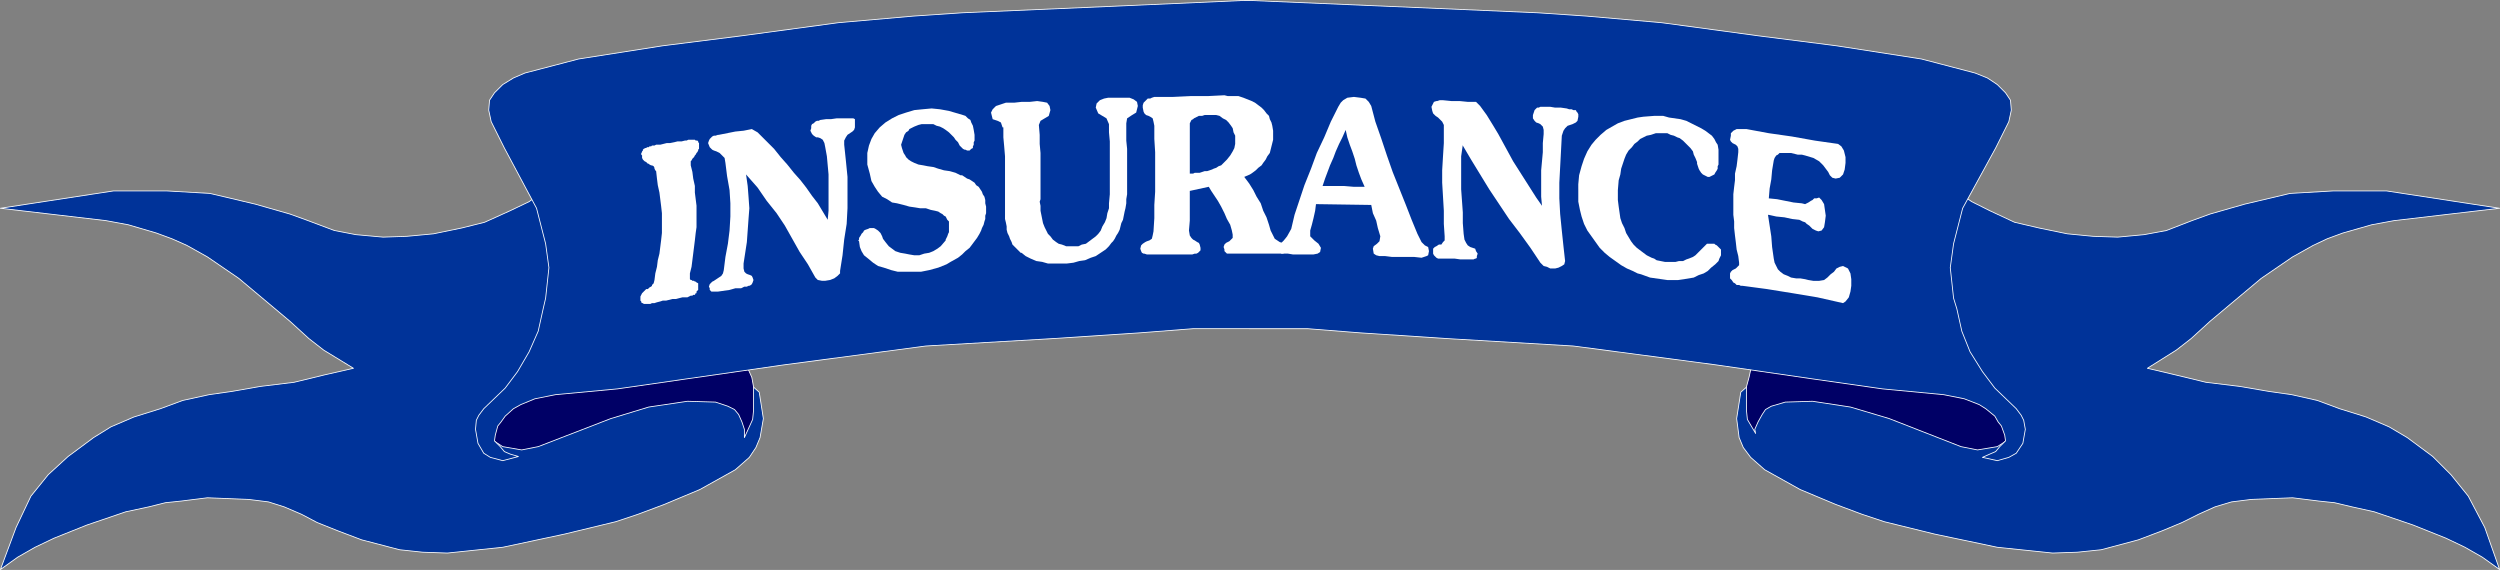
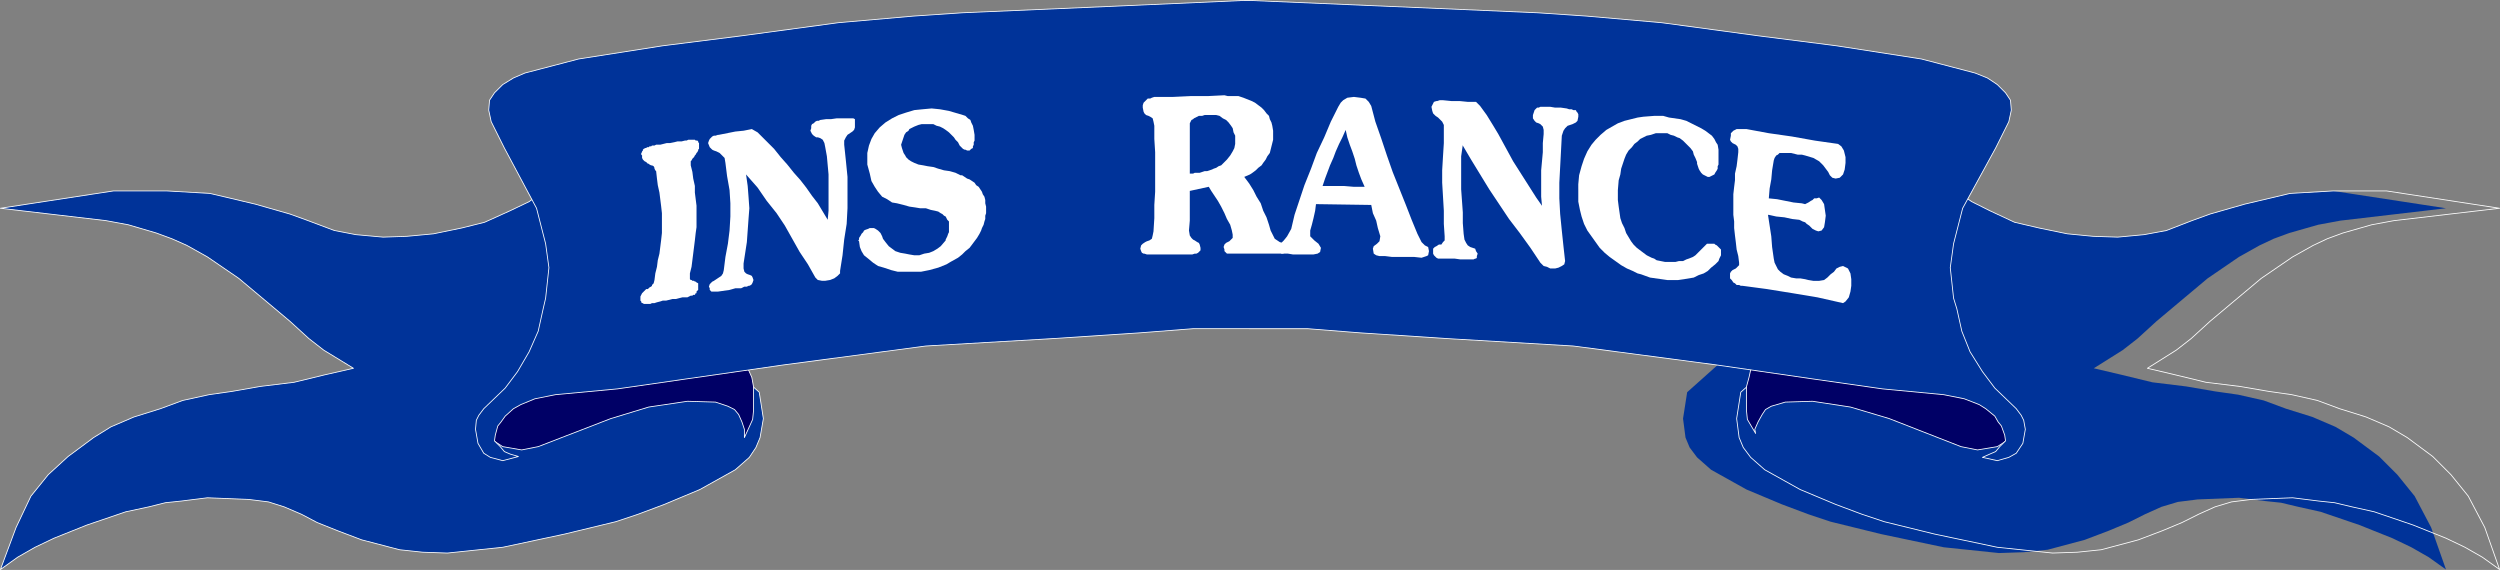
<svg xmlns="http://www.w3.org/2000/svg" xmlns:ns1="http://sodipodi.sourceforge.net/DTD/sodipodi-0.dtd" xmlns:ns2="http://www.inkscape.org/namespaces/inkscape" version="1.0" width="129.595mm" height="29.544mm" id="svg21" ns1:docname="Insurance.wmf">
  <rect width="100%" height="100%" fill="#808080" stroke="none" />
  <ns1:namedview id="namedview21" pagecolor="#ffffff" bordercolor="#000000" borderopacity="0.25" ns2:showpageshadow="2" ns2:pageopacity="0.0" ns2:pagecheckerboard="0" ns2:deskcolor="#d1d1d1" ns2:document-units="mm" />
  <defs id="defs1">
    <pattern id="WMFhbasepattern" patternUnits="userSpaceOnUse" width="6" height="6" x="0" y="0" />
  </defs>
-   <path style="fill:#003399;fill-opacity:1;fill-rule:evenodd;stroke:none" d="m 384.204,38.056 2.101,1.454 3.555,1.778 4.848,2.262 4.848,1.131 5.494,1.131 5.01,0.485 4.848,0.162 5.171,-0.485 4.363,-0.808 5.01,-1.939 3.555,-1.293 6.787,-1.939 8.888,-2.101 8.403,-0.485 h 10.504 l 22.139,3.394 -20.685,2.424 -4.363,0.808 -5.656,1.616 -3.07,1.131 -2.747,1.293 -4.04,2.262 -6.141,4.202 -5.979,5.01 -4.04,3.394 -3.717,3.394 -2.909,2.262 -5.656,3.555 5.494,1.293 5.979,1.454 6.626,0.808 5.656,0.97 4.525,0.646 5.01,1.131 4.363,1.616 5.171,1.616 4.525,1.939 3.555,2.101 5.01,3.717 3.555,3.555 3.394,4.202 3.232,6.141 2.909,8.241 -3.394,-2.424 -3.394,-1.939 -3.717,-1.778 -6.464,-2.586 -7.595,-2.586 -4.363,-0.97 -3.394,-0.808 -3.07,-0.323 -5.171,-0.646 -8.08,0.323 -3.878,0.485 -3.232,0.97 -3.232,1.454 -3.232,1.616 -3.878,1.616 -4.686,1.778 -7.272,1.939 -4.686,0.485 -4.848,0.162 -10.827,-1.131 -12.282,-2.586 -9.858,-2.424 -4.363,-1.454 -5.171,-1.939 -6.949,-2.909 -6.949,-3.878 -2.747,-2.424 -1.454,-1.939 -0.808,-1.939 -0.485,-3.717 0.808,-5.171 9.05,-8.08 32.643,-31.35 z" id="path1" />
+   <path style="fill:#003399;fill-opacity:1;fill-rule:evenodd;stroke:none" d="m 384.204,38.056 2.101,1.454 3.555,1.778 4.848,2.262 4.848,1.131 5.494,1.131 5.01,0.485 4.848,0.162 5.171,-0.485 4.363,-0.808 5.01,-1.939 3.555,-1.293 6.787,-1.939 8.888,-2.101 8.403,-0.485 l 22.139,3.394 -20.685,2.424 -4.363,0.808 -5.656,1.616 -3.07,1.131 -2.747,1.293 -4.04,2.262 -6.141,4.202 -5.979,5.01 -4.04,3.394 -3.717,3.394 -2.909,2.262 -5.656,3.555 5.494,1.293 5.979,1.454 6.626,0.808 5.656,0.97 4.525,0.646 5.01,1.131 4.363,1.616 5.171,1.616 4.525,1.939 3.555,2.101 5.01,3.717 3.555,3.555 3.394,4.202 3.232,6.141 2.909,8.241 -3.394,-2.424 -3.394,-1.939 -3.717,-1.778 -6.464,-2.586 -7.595,-2.586 -4.363,-0.97 -3.394,-0.808 -3.07,-0.323 -5.171,-0.646 -8.08,0.323 -3.878,0.485 -3.232,0.97 -3.232,1.454 -3.232,1.616 -3.878,1.616 -4.686,1.778 -7.272,1.939 -4.686,0.485 -4.848,0.162 -10.827,-1.131 -12.282,-2.586 -9.858,-2.424 -4.363,-1.454 -5.171,-1.939 -6.949,-2.909 -6.949,-3.878 -2.747,-2.424 -1.454,-1.939 -0.808,-1.939 -0.485,-3.717 0.808,-5.171 9.05,-8.08 32.643,-31.35 z" id="path1" />
  <path style="fill:none;stroke:#ffffff;stroke-width:0.162px;stroke-linecap:round;stroke-linejoin:round;stroke-miterlimit:4;stroke-dasharray:none;stroke-opacity:1" d="m 384.204,38.056 2.101,1.454 3.555,1.778 4.848,2.262 4.848,1.131 5.494,1.131 5.01,0.485 4.848,0.162 5.171,-0.485 4.363,-0.808 5.01,-1.939 3.555,-1.293 6.787,-1.939 8.888,-2.101 8.403,-0.485 h 10.504 l 22.139,3.394 -20.685,2.424 -4.363,0.808 -5.656,1.616 -3.07,1.131 -2.747,1.293 -4.04,2.262 -6.141,4.202 -5.979,5.01 -4.04,3.394 -3.717,3.394 -2.909,2.262 -5.656,3.555 5.494,1.293 5.979,1.454 6.626,0.808 5.656,0.97 4.525,0.646 5.01,1.131 4.363,1.616 5.171,1.616 4.525,1.939 3.555,2.101 5.01,3.717 3.555,3.555 3.394,4.202 3.232,6.141 2.909,8.241 -3.394,-2.424 -3.394,-1.939 -3.717,-1.778 -6.464,-2.586 -7.595,-2.586 -4.363,-0.97 -3.394,-0.808 -3.07,-0.323 -5.171,-0.646 -8.08,0.323 -3.878,0.485 -3.232,0.97 -3.232,1.454 -3.232,1.616 -3.878,1.616 -4.686,1.778 -7.272,1.939 -4.686,0.485 -4.848,0.162 -10.827,-1.131 -12.282,-2.586 -9.858,-2.424 -4.363,-1.454 -5.171,-1.939 -6.949,-2.909 -6.949,-3.878 -2.747,-2.424 -1.454,-1.939 -0.808,-1.939 -0.485,-3.717 0.808,-5.171 9.05,-8.08 32.643,-31.35 1.454,0.646 v 0" id="path2" />
  <path style="fill:#003399;fill-opacity:1;fill-rule:evenodd;stroke:none" d="m 105.605,38.056 -1.939,1.454 -3.717,1.778 -5.01,2.262 -4.525,1.131 -5.494,1.131 -5.171,0.485 -4.686,0.162 -5.333,-0.485 -4.202,-0.808 -5.171,-1.939 -3.555,-1.293 -6.787,-1.939 -8.888,-2.101 -8.403,-0.485 H 22.22 l -22.139,3.394 20.685,2.424 4.363,0.808 5.494,1.616 3.07,1.131 2.909,1.293 4.04,2.262 6.141,4.202 5.979,5.01 4.04,3.394 3.717,3.394 2.909,2.262 5.818,3.555 -5.656,1.293 -5.979,1.454 -6.626,0.808 -5.494,0.97 -4.525,0.646 -5.171,1.131 -4.363,1.616 -5.171,1.616 -4.525,1.939 -3.394,2.101 -5.01,3.717 -3.878,3.555 -3.394,4.202 -2.909,6.141 -3.07,8.241 3.394,-2.424 3.394,-1.939 3.717,-1.778 6.464,-2.586 7.595,-2.586 4.525,-0.97 3.232,-0.808 3.07,-0.323 5.171,-0.646 8.08,0.323 3.878,0.485 3.07,0.97 3.394,1.454 3.07,1.616 4.04,1.616 4.686,1.778 7.434,1.939 4.525,0.485 4.848,0.162 10.827,-1.131 12.12,-2.586 10.019,-2.424 4.363,-1.454 5.171,-1.939 6.949,-2.909 6.949,-3.878 2.747,-2.424 1.293,-1.939 0.808,-1.939 0.646,-3.717 -0.808,-5.171 -9.05,-8.08 -32.482,-31.35 z" id="path3" />
  <path style="fill:none;stroke:#ffffff;stroke-width:0.162px;stroke-linecap:round;stroke-linejoin:round;stroke-miterlimit:4;stroke-dasharray:none;stroke-opacity:1" d="m 105.605,38.056 -1.939,1.454 -3.717,1.778 -5.01,2.262 -4.525,1.131 -5.494,1.131 -5.171,0.485 -4.686,0.162 -5.333,-0.485 -4.202,-0.808 -5.171,-1.939 -3.555,-1.293 -6.787,-1.939 -8.888,-2.101 -8.403,-0.485 H 22.22 l -22.139,3.394 20.685,2.424 4.363,0.808 5.494,1.616 3.07,1.131 2.909,1.293 4.04,2.262 6.141,4.202 5.979,5.01 4.04,3.394 3.717,3.394 2.909,2.262 5.818,3.555 -5.656,1.293 -5.979,1.454 -6.626,0.808 -5.494,0.97 -4.525,0.646 -5.171,1.131 -4.363,1.616 -5.171,1.616 -4.525,1.939 -3.394,2.101 -5.01,3.717 -3.878,3.555 -3.394,4.202 -2.909,6.141 -3.07,8.241 3.394,-2.424 3.394,-1.939 3.717,-1.778 6.464,-2.586 7.595,-2.586 4.525,-0.97 3.232,-0.808 3.07,-0.323 5.171,-0.646 8.08,0.323 3.878,0.485 3.07,0.97 3.394,1.454 3.07,1.616 4.04,1.616 4.686,1.778 7.434,1.939 4.525,0.485 4.848,0.162 10.827,-1.131 12.12,-2.586 10.019,-2.424 4.363,-1.454 5.171,-1.939 6.949,-2.909 6.949,-3.878 2.747,-2.424 1.293,-1.939 0.808,-1.939 0.646,-3.717 -0.808,-5.171 -9.05,-8.08 -32.482,-31.35 -1.616,0.646 v 0" id="path4" />
  <path style="fill:#000066;fill-opacity:1;fill-rule:evenodd;stroke:none" d="m 387.436,88.152 -3.232,-0.646 -14.059,-5.494 -7.595,-2.262 -7.434,-1.131 -5.333,0.162 -2.747,0.808 -1.131,0.646 -0.646,0.97 -0.808,1.454 -0.646,1.454 0.162,0.808 -1.616,-2.747 -0.162,-1.616 V 76.355 75.709 l 0.485,-1.778 0.323,-1.454 1.293,-1.616 32.966,-26.502 8.08,24.401 8.565,13.251 0.162,3.717 -2.747,1.778 -3.878,0.646 z" id="path5" />
  <path style="fill:none;stroke:#ffffff;stroke-width:0.162px;stroke-linecap:round;stroke-linejoin:round;stroke-miterlimit:4;stroke-dasharray:none;stroke-opacity:1" d="m 387.436,88.152 -3.232,-0.646 -14.059,-5.494 -7.595,-2.262 -7.434,-1.131 -5.333,0.162 -2.747,0.808 -1.131,0.646 -0.646,0.97 -0.808,1.454 -0.646,1.454 0.162,0.808 -1.616,-2.747 -0.162,-1.616 V 76.355 75.709 l 0.485,-1.778 0.323,-1.454 1.293,-1.616 32.966,-26.502 8.08,24.401 8.565,13.251 0.162,3.717 -2.747,1.778 -3.878,0.646 v 0" id="path6" />
  <path style="fill:#000066;fill-opacity:1;fill-rule:evenodd;stroke:none" d="m 102.212,88.152 3.232,-0.646 14.221,-5.494 7.434,-2.262 7.595,-1.131 5.494,0.162 2.424,0.808 1.293,0.646 0.808,0.97 0.646,1.454 0.485,1.454 v 1.616 l 1.616,-3.555 0.162,-1.616 V 76.355 75.709 l -0.323,-1.778 -0.646,-1.454 -0.97,-1.616 -33.29,-26.502 -8.08,24.401 -8.403,13.251 -0.162,3.717 2.747,1.778 3.717,0.646 z" id="path7" />
  <path style="fill:none;stroke:#ffffff;stroke-width:0.162px;stroke-linecap:round;stroke-linejoin:round;stroke-miterlimit:4;stroke-dasharray:none;stroke-opacity:1" d="m 102.212,88.152 3.232,-0.646 14.221,-5.494 7.434,-2.262 7.595,-1.131 5.494,0.162 2.424,0.808 1.293,0.646 0.808,0.97 0.646,1.454 0.485,1.454 v 1.616 l 1.616,-3.555 0.162,-1.616 V 76.355 75.709 l -0.323,-1.778 -0.646,-1.454 -0.97,-1.616 -33.29,-26.502 -8.08,24.401 -8.403,13.251 -0.162,3.717 2.747,1.778 3.717,0.646 v 0" id="path8" />
  <path style="fill:#003399;fill-opacity:1;fill-rule:evenodd;stroke:none" d="m 244.905,64.397 h -1.131 -10.019 l -10.342,0.808 -17.13,1.131 -24.886,1.454 -27.957,3.717 -19.069,2.747 -13.413,1.939 -12.12,1.131 -4.04,0.808 -2.747,1.131 -1.454,0.808 -1.616,1.454 -0.808,1.131 -0.646,0.808 -0.485,1.778 -0.162,1.131 1.131,1.131 0.808,0.97 1.131,0.485 1.616,0.485 -3.07,0.808 -2.424,-0.646 -1.293,-0.808 -1.131,-1.939 -0.485,-2.747 0.162,-1.778 0.485,-0.97 0.97,-1.293 4.202,-4.04 2.424,-3.232 2.262,-3.878 1.778,-4.04 0.97,-4.363 0.485,-2.101 0.646,-5.979 -0.646,-4.686 -1.778,-6.949 -6.302,-11.797 -2.586,-5.171 -0.485,-2.262 0.162,-1.939 0.97,-1.454 1.616,-1.616 2.101,-1.293 2.262,-0.97 10.504,-2.747 16.483,-2.586 15.352,-1.939 19.069,-2.586 14.706,-1.293 9.534,-0.646 29.896,-1.293 25.371,-1.131 h 1.131 -0.162 l 26.664,1.131 29.896,1.293 9.534,0.646 14.706,1.293 19.069,2.586 15.19,1.939 16.645,2.586 10.504,2.747 2.424,0.97 1.939,1.293 1.616,1.616 0.97,1.454 0.162,1.939 -0.485,2.262 -2.586,5.171 -6.464,11.797 -1.778,6.949 -0.646,4.686 0.646,5.979 0.646,2.101 0.97,4.363 1.616,4.04 2.424,3.878 2.424,3.232 4.202,4.04 0.97,1.293 0.485,0.97 0.323,1.778 -0.485,2.747 -1.293,1.939 -1.454,0.808 -2.262,0.646 -2.909,-0.646 1.454,-0.646 1.131,-0.485 0.808,-0.97 1.131,-1.131 -0.162,-1.131 -0.646,-1.778 -0.646,-0.808 -0.646,-1.131 -1.778,-1.454 -1.293,-0.808 -2.909,-1.131 -4.04,-0.808 -11.958,-1.131 -13.574,-1.939 -18.907,-2.747 -28.118,-3.717 -24.725,-1.454 -17.13,-1.131 -10.181,-0.808 h -11.474 z" id="path9" />
  <path style="fill:none;stroke:#ffffff;stroke-width:0.162px;stroke-linecap:round;stroke-linejoin:round;stroke-miterlimit:4;stroke-dasharray:none;stroke-opacity:1" d="m 244.905,64.397 h -1.131 -10.019 l -10.342,0.808 -17.13,1.131 -24.886,1.454 -27.957,3.717 -19.069,2.747 -13.413,1.939 -12.12,1.131 -4.04,0.808 -2.747,1.131 -1.454,0.808 -1.616,1.454 -0.808,1.131 -0.646,0.808 -0.485,1.778 -0.162,1.131 1.131,1.131 0.808,0.97 1.131,0.485 1.616,0.485 -3.07,0.808 -2.424,-0.646 -1.293,-0.808 -1.131,-1.939 -0.485,-2.747 0.162,-1.778 0.485,-0.97 0.97,-1.293 4.202,-4.04 2.424,-3.232 2.262,-3.878 1.778,-4.04 0.97,-4.363 0.485,-2.101 0.646,-5.979 -0.646,-4.686 -1.778,-6.949 -6.302,-11.797 -2.586,-5.171 -0.485,-2.262 0.162,-1.939 0.97,-1.454 1.616,-1.616 2.101,-1.293 2.262,-0.97 10.504,-2.747 16.483,-2.586 15.352,-1.939 19.069,-2.586 14.706,-1.293 9.534,-0.646 29.896,-1.293 25.371,-1.131 h 1.131 -0.162 l 26.664,1.131 29.896,1.293 9.534,0.646 14.706,1.293 19.069,2.586 15.19,1.939 16.645,2.586 10.504,2.747 2.424,0.97 1.939,1.293 1.616,1.616 0.97,1.454 0.162,1.939 -0.485,2.262 -2.586,5.171 -6.464,11.797 -1.778,6.949 -0.646,4.686 0.646,5.979 0.646,2.101 0.97,4.363 1.616,4.04 2.424,3.878 2.424,3.232 4.202,4.04 0.97,1.293 0.485,0.97 0.323,1.778 -0.485,2.747 -1.293,1.939 -1.454,0.808 -2.262,0.646 -2.909,-0.646 1.454,-0.646 1.131,-0.485 0.808,-0.97 1.131,-1.131 -0.162,-1.131 -0.646,-1.778 -0.646,-0.808 -0.646,-1.131 -1.778,-1.454 -1.293,-0.808 -2.909,-1.131 -4.04,-0.808 -11.958,-1.131 -13.574,-1.939 -18.907,-2.747 -28.118,-3.717 -24.725,-1.454 -17.13,-1.131 -10.181,-0.808 h -11.474 0.162 v 0" id="path10" />
  <path style="fill:#ffffff;fill-opacity:1;fill-rule:evenodd;stroke:none" d="m 346.389,42.096 0.323,2.101 0.323,2.101 0.162,2.101 0.323,2.262 0.162,0.808 0.323,0.646 0.323,0.646 0.485,0.485 0.646,0.485 0.808,0.323 0.646,0.323 0.97,0.162 h 0.808 l 0.97,0.162 0.646,0.162 0.97,0.162 h 1.131 l 0.97,-0.162 0.646,-0.485 0.646,-0.646 0.646,-0.485 0.485,-0.646 0.646,-0.323 0.646,-0.162 0.97,0.485 0.485,0.97 0.162,1.131 v 1.293 l -0.162,1.131 -0.323,1.131 -0.646,0.808 -0.485,0.323 -5.01,-1.131 -4.848,-0.808 -5.01,-0.808 -4.848,-0.646 h -0.323 l -0.323,-0.162 h -0.485 l -0.323,-0.323 -0.323,-0.162 -0.323,-0.485 -0.323,-0.323 v -0.646 -0.323 l 0.162,-0.323 0.323,-0.323 0.323,-0.162 0.323,-0.162 0.323,-0.323 0.323,-0.323 v -0.485 l -0.162,-1.293 -0.323,-1.293 -0.162,-1.454 -0.162,-1.293 -0.162,-1.454 V 43.389 l -0.162,-1.293 v -1.454 -1.293 -1.293 l 0.162,-1.454 0.162,-1.293 v -1.293 l 0.323,-1.454 0.162,-1.293 0.162,-1.454 v -0.646 l -0.162,-0.485 -0.323,-0.323 -0.323,-0.162 -0.323,-0.162 -0.323,-0.323 -0.162,-0.323 0.162,-0.808 v -0.485 l 0.162,-0.162 0.323,-0.323 0.323,-0.162 0.323,-0.162 h 0.485 0.646 0.808 l 4.363,0.808 4.525,0.646 4.525,0.808 4.525,0.646 0.646,0.485 0.485,0.808 0.323,1.293 v 1.131 l -0.162,1.293 -0.323,0.97 -0.646,0.646 -0.808,0.162 -0.646,-0.162 -0.485,-0.485 -0.323,-0.646 -0.485,-0.646 -0.485,-0.646 -0.808,-0.808 -1.131,-0.646 -1.616,-0.485 -0.646,-0.162 h -0.808 l -0.646,-0.162 -0.646,-0.162 h -0.485 -0.485 -0.646 -0.646 l -0.323,0.323 -0.323,0.162 -0.323,0.485 -0.162,0.485 -0.323,1.939 -0.162,1.778 -0.323,1.778 -0.162,1.939 1.616,0.162 1.616,0.323 1.616,0.323 1.616,0.162 0.646,0.162 0.323,-0.162 0.323,-0.162 0.485,-0.323 0.323,-0.162 0.323,-0.323 h 0.485 l 0.485,-0.162 0.485,0.485 0.485,0.808 0.162,1.131 0.162,1.131 -0.162,1.293 -0.162,0.97 -0.485,0.646 -0.646,0.162 -0.485,-0.162 -0.646,-0.323 -0.323,-0.323 -0.323,-0.323 -0.485,-0.323 -0.323,-0.323 -0.485,-0.162 -0.646,-0.323 -1.454,-0.162 -1.454,-0.323 -1.616,-0.162 -1.454,-0.323 v 0 z" id="path11" />
  <path style="fill:#ffffff;fill-opacity:1;fill-rule:evenodd;stroke:none" d="m 309.221,37.087 v -0.97 l 0.162,-1.778 0.485,-1.778 0.485,-1.454 0.646,-1.454 0.808,-1.293 0.808,-0.97 0.97,-0.97 1.131,-0.97 1.131,-0.646 1.131,-0.646 1.293,-0.485 1.293,-0.323 1.293,-0.323 1.131,-0.162 2.101,-0.162 h 0.485 1.293 l 1.131,0.323 1.131,0.162 1.131,0.162 1.131,0.323 0.97,0.485 0.97,0.485 0.97,0.485 0.808,0.485 0.646,0.485 0.646,0.485 0.485,0.646 0.323,0.646 0.323,0.485 0.162,0.97 v 0.646 0.808 0.646 0.808 l -0.162,0.323 v 0.485 l -0.162,0.323 -0.323,0.485 -0.162,0.323 -0.323,0.162 -0.323,0.162 -0.323,0.162 h -0.323 l -0.323,-0.162 -0.323,-0.162 -0.323,-0.162 -0.323,-0.323 -0.323,-0.485 -0.162,-0.323 -0.323,-0.97 v -0.323 l -0.323,-0.808 -0.323,-0.646 -0.162,-0.646 -0.485,-0.646 -0.485,-0.485 -0.485,-0.485 -0.485,-0.485 -0.646,-0.485 -0.485,-0.162 -0.646,-0.323 -0.646,-0.162 -0.646,-0.323 h -0.808 -0.485 -0.97 l -0.485,0.162 -0.485,0.162 -0.808,0.162 -0.646,0.323 -0.646,0.323 -0.485,0.485 -0.646,0.485 -0.485,0.646 -0.646,0.646 -0.485,0.808 -0.323,0.808 -0.323,0.97 -0.323,0.97 -0.162,1.131 -0.323,1.131 -0.162,1.939 v 0.646 1.293 l 0.162,1.293 0.162,1.131 0.162,1.131 0.323,0.97 0.485,0.97 0.323,0.97 0.485,0.808 0.485,0.808 0.485,0.646 0.646,0.646 0.646,0.485 0.646,0.485 0.646,0.485 0.97,0.485 0.485,0.162 0.485,0.323 0.808,0.162 0.808,0.162 h 0.646 0.808 0.646 l 0.646,-0.162 h 0.808 l 0.646,-0.323 0.485,-0.162 0.808,-0.323 0.485,-0.323 0.485,-0.485 0.485,-0.485 0.646,-0.646 0.162,-0.162 0.323,-0.323 0.162,-0.162 h 0.323 0.485 0.323 0.323 l 0.162,0.162 0.323,0.162 0.323,0.323 0.162,0.162 0.323,0.323 v 0.323 0.485 0.323 l -0.323,0.646 -0.162,0.485 -0.646,0.646 -0.808,0.646 -0.646,0.646 -0.808,0.485 -0.97,0.323 -0.97,0.485 -0.97,0.162 -0.97,0.162 -1.131,0.162 h -0.97 -1.131 l -1.131,-0.162 -1.131,-0.162 -1.131,-0.162 -1.778,-0.646 -0.646,-0.162 -0.97,-0.485 -1.131,-0.485 -1.131,-0.646 -1.131,-0.808 -1.131,-0.808 -0.97,-0.808 -0.97,-0.97 -0.808,-1.131 -0.808,-1.131 -0.808,-1.131 -0.646,-1.293 -0.485,-1.454 -0.323,-1.293 -0.323,-1.616 v -2.424 z" id="path12" />
  <path style="fill:#ffffff;fill-opacity:1;fill-rule:evenodd;stroke:none" d="m 286.597,28.36 -0.323,2.262 v 2.262 2.101 2.101 l 0.162,2.262 0.162,2.262 v 2.101 l 0.162,2.101 0.162,1.131 0.323,0.646 0.323,0.485 0.485,0.323 0.485,0.162 0.485,0.162 0.162,0.485 0.323,0.485 -0.162,0.485 v 0.323 l -0.162,0.162 h -0.162 l -0.323,0.162 h -0.323 -0.485 -0.485 -1.293 l -1.131,-0.162 h -0.97 -1.131 -0.485 -0.323 -0.323 l -0.323,-0.162 -0.162,-0.162 -0.323,-0.323 -0.162,-0.323 V 49.207 48.722 l 0.323,-0.323 0.323,-0.162 0.485,-0.323 h 0.485 l 0.323,-0.485 0.323,-0.323 V 46.298 l -0.162,-2.424 v -2.586 l -0.162,-2.747 -0.162,-2.747 v -2.424 l 0.162,-2.747 0.162,-2.586 v -2.586 -0.97 l -0.323,-0.646 -0.485,-0.485 -0.323,-0.323 -0.485,-0.323 -0.485,-0.485 -0.162,-0.485 -0.162,-0.808 0.162,-0.323 0.162,-0.323 0.162,-0.323 0.485,-0.162 h 0.162 l 0.485,-0.162 h 0.323 0.323 l 1.616,0.162 h 1.616 l 1.616,0.162 h 1.616 l 0.808,0.808 1.293,1.778 1.293,2.101 0.97,1.616 0.97,1.778 0.97,1.778 0.97,1.778 1.131,1.778 1.131,1.778 1.131,1.778 1.131,1.778 1.131,1.616 -0.162,-1.778 v -1.616 -1.778 -1.778 l 0.162,-1.778 0.162,-1.778 v -1.778 l 0.162,-1.778 v -0.808 l -0.162,-0.646 -0.485,-0.485 -0.323,-0.162 -0.485,-0.162 -0.323,-0.323 -0.323,-0.485 v -0.646 l 0.162,-0.485 0.162,-0.485 0.162,-0.162 0.323,-0.323 h 0.323 l 0.323,-0.162 h 0.485 0.323 1.131 l 0.97,0.162 h 1.131 l 1.131,0.162 0.485,0.162 h 0.485 l 0.323,0.162 h 0.485 l 0.162,0.323 0.162,0.162 0.162,0.323 v 0.485 l -0.162,0.808 -0.323,0.323 -0.646,0.323 -0.485,0.162 -0.485,0.162 -0.485,0.485 -0.323,0.485 -0.323,0.97 -0.162,3.07 -0.162,3.07 -0.162,3.07 v 3.07 l 0.162,3.07 0.323,3.232 0.323,3.07 0.323,2.909 -0.162,0.646 -0.485,0.323 -0.646,0.323 -0.646,0.162 h -0.97 l -0.646,-0.323 -0.646,-0.162 -0.646,-0.646 -1.939,-2.909 -2.101,-2.909 -2.101,-2.747 -1.939,-2.909 -1.939,-2.909 -1.778,-2.909 -1.778,-2.909 -1.616,-2.747 v 0 z" id="path13" />
  <path style="fill:#ffffff;fill-opacity:1;fill-rule:evenodd;stroke:none" d="m 257.832,39.995 -0.162,1.293 -0.323,1.454 -0.323,1.293 -0.323,1.131 v 1.131 l 0.808,0.808 0.808,0.646 0.485,0.808 -0.162,0.808 -0.485,0.323 -0.808,0.162 h -1.131 -1.131 -0.97 -0.808 l -0.97,-0.162 h -0.646 -0.646 l -0.323,-0.485 -0.162,-0.808 0.323,-0.646 0.646,-0.646 0.646,-0.808 0.808,-1.454 0.646,-2.747 0.97,-2.909 0.97,-2.909 1.293,-3.232 1.131,-3.07 1.454,-3.07 1.293,-3.07 1.454,-2.909 0.485,-0.808 0.485,-0.485 0.808,-0.485 1.293,-0.162 1.293,0.162 0.97,0.162 0.646,0.646 0.485,0.808 0.808,3.07 1.131,3.232 1.131,3.394 1.131,3.232 1.293,3.232 1.293,3.232 1.131,2.909 1.131,2.747 0.808,1.616 0.646,0.646 0.646,0.323 0.162,0.808 -0.162,0.808 -0.323,0.162 -0.97,0.323 -1.454,-0.162 h -1.293 -1.454 -1.616 l -1.293,-0.162 h -1.131 l -0.646,-0.162 -0.485,-0.323 -0.162,-0.97 0.162,-0.485 0.646,-0.485 0.485,-0.485 0.162,-0.97 -0.485,-1.616 -0.323,-1.454 -0.646,-1.454 -0.323,-1.616 -10.827,-0.162 z" id="path14" />
  <path style="fill:#ffffff;fill-opacity:1;fill-rule:evenodd;stroke:none" d="m 233.108,37.248 v 2.101 1.939 1.939 l -0.162,1.939 0.162,0.97 0.323,0.485 0.323,0.323 0.323,0.162 0.485,0.323 0.323,0.162 0.162,0.323 0.162,0.646 v 0.485 l -0.323,0.323 -0.162,0.162 -0.323,0.162 h -0.323 l -0.485,0.162 h -0.485 -0.808 -1.616 -1.616 -1.616 -1.454 -0.485 -0.485 -0.323 l -0.485,-0.162 h -0.162 l -0.323,-0.162 -0.162,-0.323 -0.162,-0.485 0.162,-0.646 0.323,-0.323 0.485,-0.323 0.323,-0.162 0.485,-0.162 0.485,-0.323 0.162,-0.646 0.162,-0.808 0.162,-2.586 v -2.586 l 0.162,-2.586 v -2.586 -2.586 -2.586 l -0.162,-2.586 v -2.586 l -0.162,-0.808 -0.162,-0.646 -0.485,-0.323 -0.323,-0.162 -0.485,-0.162 -0.323,-0.323 -0.162,-0.323 -0.162,-0.808 V 20.604 l 0.162,-0.485 0.485,-0.485 0.323,-0.323 h 0.485 l 0.323,-0.162 0.485,-0.162 h 0.323 3.394 l 3.394,-0.162 h 3.394 l 3.232,-0.162 0.646,0.162 h 1.131 0.97 l 0.97,0.323 0.808,0.323 0.808,0.323 0.646,0.323 0.646,0.485 0.646,0.485 0.485,0.485 0.485,0.646 0.485,0.485 0.162,0.646 0.323,0.646 0.162,0.646 0.162,0.97 v 0.485 0.485 0.808 l -0.162,0.646 -0.162,0.646 -0.162,0.646 -0.162,0.646 -0.485,0.646 -0.323,0.646 -0.485,0.646 -0.323,0.485 -0.646,0.485 -0.485,0.485 -0.646,0.485 -0.485,0.323 -1.131,0.485 0.97,1.293 0.808,1.293 0.646,1.293 0.808,1.293 0.485,1.454 0.646,1.293 0.485,1.454 0.323,1.131 0.485,0.97 0.323,0.646 0.485,0.323 0.485,0.323 0.485,0.162 0.323,0.323 0.162,0.323 0.162,0.485 -0.162,0.485 v 0.323 l -0.323,0.162 h -0.323 -0.323 -0.485 -0.808 -0.646 -1.616 -1.616 -1.454 -1.616 -0.646 -0.485 -0.485 -0.485 l -0.162,-0.162 -0.323,-0.323 v -0.323 l -0.162,-0.485 0.162,-0.485 0.323,-0.323 0.323,-0.162 0.323,-0.162 0.323,-0.323 0.323,-0.323 v -0.646 l -0.162,-0.808 -0.323,-1.131 -0.646,-1.131 -0.485,-1.131 -0.646,-1.293 -0.646,-1.131 -0.646,-0.97 -0.646,-0.97 -0.485,-0.808 -3.717,0.808 v 0 z" id="path15" />
-   <path style="fill:#ffffff;fill-opacity:1;fill-rule:evenodd;stroke:none" d="m 196.425,24.967 -0.323,-0.97 -0.646,-0.323 -0.97,-0.323 -0.323,-1.293 0.323,-0.646 0.646,-0.646 0.97,-0.323 0.97,-0.323 h 1.616 l 1.454,-0.162 h 1.616 l 1.454,-0.162 1.131,0.162 0.808,0.162 0.485,0.646 0.162,0.808 -0.323,1.131 -0.808,0.485 -0.808,0.485 -0.323,0.808 0.162,1.939 v 1.778 l 0.162,1.778 v 1.778 1.778 1.939 1.778 1.778 l -0.162,0.485 0.162,0.808 v 0.97 l 0.162,0.808 0.162,0.808 0.162,0.808 0.323,0.808 0.323,0.646 0.323,0.646 0.485,0.485 0.485,0.646 0.646,0.485 0.485,0.323 0.646,0.162 0.808,0.323 h 1.131 0.485 0.808 l 0.646,-0.323 0.808,-0.162 0.646,-0.485 0.646,-0.485 0.646,-0.485 0.485,-0.485 0.485,-0.646 0.323,-0.808 0.485,-0.808 0.323,-0.808 0.162,-0.97 0.323,-0.97 v -0.97 l 0.162,-1.778 v -1.616 -1.778 -1.778 -1.778 -1.616 -1.778 l -0.162,-1.778 V 24.32 l -0.485,-1.131 -0.808,-0.485 -0.808,-0.485 -0.485,-1.131 0.162,-0.808 0.646,-0.646 0.808,-0.323 0.808,-0.162 h 0.808 0.808 0.97 0.646 0.97 l 0.808,0.323 0.646,0.485 0.162,0.808 -0.323,1.293 -0.808,0.485 -0.97,0.646 -0.162,0.97 v 1.616 1.778 l 0.162,1.616 v 1.616 1.778 1.778 1.616 1.616 0.485 l -0.162,0.97 v 0.808 l -0.162,0.97 -0.162,0.646 -0.162,0.808 -0.162,0.808 -0.323,0.646 -0.162,0.646 -0.162,0.646 -0.323,0.646 -0.323,0.485 -0.323,0.646 -0.323,0.485 -0.323,0.323 -0.485,0.646 -0.646,0.646 -0.97,0.646 -0.97,0.646 -0.97,0.323 -1.131,0.485 -1.131,0.162 -1.131,0.323 -1.293,0.162 h -1.293 -1.293 -1.131 l -1.131,-0.323 -1.131,-0.162 -1.131,-0.485 -0.97,-0.485 -0.808,-0.646 h -0.162 l -0.485,-0.485 -0.323,-0.323 -0.323,-0.323 -0.485,-0.485 -0.162,-0.485 -0.323,-0.646 -0.162,-0.485 -0.323,-0.646 -0.162,-0.646 v -0.646 l -0.162,-0.808 -0.162,-0.646 V 42.096 41.288 40.157 38.218 36.279 34.34 32.562 30.623 l -0.162,-1.939 -0.162,-1.778 v -1.939 0 z" id="path16" />
  <path style="fill:#ffffff;fill-opacity:1;fill-rule:evenodd;stroke:none" d="m 168.145,47.106 0.162,-0.162 v -0.323 l 0.323,-0.485 0.162,-0.323 0.323,-0.323 0.162,-0.323 0.323,-0.162 0.485,-0.162 0.323,-0.162 h 0.485 0.323 l 0.323,0.162 0.485,0.323 0.162,0.162 0.323,0.323 0.323,0.646 0.162,0.485 0.485,0.646 0.646,0.808 0.646,0.485 0.646,0.485 0.97,0.323 0.97,0.162 0.808,0.162 0.97,0.162 h 0.97 l 0.97,-0.323 0.97,-0.162 0.808,-0.323 0.808,-0.485 0.646,-0.485 0.97,-1.131 v -0.162 l 0.323,-0.646 0.162,-0.485 0.162,-0.323 V 45.005 44.52 44.197 43.712 43.389 l -0.323,-0.323 -0.162,-0.323 -0.162,-0.323 -0.323,-0.162 -0.323,-0.323 -0.323,-0.162 -0.485,-0.323 -0.646,-0.162 -0.808,-0.162 -0.97,-0.323 h -1.131 l -0.97,-0.162 -1.131,-0.162 -1.131,-0.323 -1.293,-0.323 -0.97,-0.162 -0.97,-0.646 -0.97,-0.485 -0.808,-0.97 -0.646,-0.97 -0.646,-1.131 -0.323,-1.454 -0.485,-1.778 v -0.808 -1.454 l 0.323,-1.454 0.485,-1.293 0.646,-1.131 0.97,-1.131 1.131,-0.97 1.293,-0.808 1.293,-0.646 1.454,-0.485 1.616,-0.485 1.616,-0.162 1.778,-0.162 1.616,0.162 1.778,0.323 2.747,0.808 0.485,0.162 0.485,0.485 0.485,0.323 0.162,0.485 0.323,0.646 0.162,0.808 0.162,0.97 v 1.131 l -0.162,0.323 v 0.485 l -0.162,0.323 v 0.323 l -0.323,0.162 -0.162,0.162 -0.162,0.162 h -0.323 -0.162 l -0.323,-0.162 h -0.162 l -0.323,-0.162 -0.162,-0.162 -0.323,-0.323 -0.162,-0.162 -0.162,-0.323 -0.162,-0.323 -0.485,-0.485 -0.323,-0.485 -0.485,-0.485 -0.485,-0.485 -0.646,-0.485 -0.485,-0.323 -0.646,-0.323 -0.646,-0.162 -0.646,-0.323 h -0.808 -0.646 -0.808 l -0.646,0.162 -0.808,0.323 -0.97,0.485 -0.162,0.323 -0.485,0.323 -0.323,0.485 -0.162,0.485 -0.162,0.485 -0.162,0.485 -0.162,0.485 0.162,0.646 0.162,0.485 0.162,0.485 0.323,0.485 0.162,0.323 0.485,0.485 0.485,0.323 0.646,0.323 0.808,0.323 0.97,0.162 0.808,0.162 1.131,0.162 0.97,0.323 1.131,0.323 1.131,0.162 1.131,0.323 0.97,0.485 h 0.323 l 0.485,0.323 0.485,0.323 0.485,0.162 0.485,0.323 0.485,0.323 0.323,0.485 0.485,0.323 0.323,0.485 0.323,0.485 0.162,0.485 0.323,0.485 0.162,0.646 v 0.646 l 0.162,0.646 v 1.131 0.162 l -0.162,0.485 v 0.646 l -0.162,0.485 -0.162,0.646 -0.323,0.646 -0.162,0.485 -0.323,0.646 -0.485,0.808 -0.485,0.646 -0.485,0.646 -0.485,0.646 -0.808,0.646 -0.646,0.646 -0.808,0.646 -1.454,0.808 -0.808,0.485 -1.616,0.646 -1.778,0.485 -1.616,0.323 h -1.454 -1.616 -1.454 l -1.293,-0.323 -1.454,-0.485 -1.131,-0.323 -0.97,-0.646 -0.97,-0.808 -0.808,-0.646 -0.485,-0.808 -0.323,-0.808 -0.162,-1.131 v 0 z" id="path17" />
  <path style="fill:#ffffff;fill-opacity:1;fill-rule:evenodd;stroke:none" d="m 146.167,34.178 0.323,2.262 0.162,2.101 0.162,2.262 -0.162,2.101 -0.162,2.262 -0.162,2.262 -0.323,2.101 -0.323,2.101 v 0.97 l 0.162,0.646 0.323,0.323 0.323,0.162 0.485,0.162 0.323,0.162 0.162,0.323 0.162,0.485 -0.162,0.485 -0.162,0.323 -0.162,0.162 -0.323,0.162 h -0.162 l -0.323,0.162 h -0.485 l -0.646,0.323 h -1.131 l -1.131,0.323 -1.131,0.162 -1.131,0.162 h -0.323 -0.323 -0.323 -0.323 l -0.162,-0.162 -0.162,-0.162 v -0.323 l -0.162,-0.323 0.162,-0.485 0.485,-0.485 0.323,-0.162 0.485,-0.323 0.485,-0.323 0.485,-0.323 0.323,-0.485 0.162,-0.646 0.323,-2.586 0.485,-2.586 0.323,-2.586 0.162,-2.747 v -2.586 l -0.162,-2.586 -0.485,-2.747 -0.323,-2.586 -0.162,-0.97 -0.485,-0.485 -0.485,-0.485 -0.646,-0.323 -0.485,-0.162 -0.323,-0.162 -0.485,-0.485 -0.323,-0.808 0.162,-0.485 0.162,-0.323 0.162,-0.162 0.323,-0.323 0.323,-0.162 h 0.323 l 0.485,-0.162 h 0.162 l 1.616,-0.323 1.616,-0.323 1.616,-0.162 1.616,-0.323 1.131,0.646 1.454,1.454 1.778,1.778 1.293,1.616 1.293,1.454 1.293,1.616 1.293,1.454 1.131,1.454 1.131,1.616 1.131,1.454 0.97,1.616 0.97,1.616 0.162,-1.778 v -1.778 -1.778 -1.778 -1.778 l -0.162,-1.778 -0.162,-1.778 -0.323,-1.778 -0.162,-0.808 -0.323,-0.646 -0.485,-0.323 -0.485,-0.162 h -0.323 l -0.485,-0.323 -0.323,-0.323 -0.323,-0.646 0.162,-0.485 v -0.485 l 0.162,-0.323 0.323,-0.162 0.323,-0.323 0.323,-0.162 h 0.323 l 0.323,-0.162 1.131,-0.162 h 0.97 l 1.131,-0.162 h 1.131 0.485 0.485 0.485 0.323 0.323 l 0.323,0.162 v 0.323 0.485 0.808 l -0.162,0.485 -0.323,0.323 -0.485,0.323 -0.485,0.323 -0.323,0.485 -0.323,0.646 v 0.808 l 0.323,3.07 0.323,3.232 v 3.07 3.07 l -0.162,3.07 -0.485,3.07 -0.323,3.07 -0.485,3.07 v 0.485 l -0.485,0.485 -0.646,0.485 -0.808,0.323 -0.97,0.162 h -0.646 l -0.808,-0.162 -0.485,-0.485 -1.454,-2.586 -1.616,-2.424 -1.454,-2.586 -1.454,-2.586 -1.616,-2.424 -1.939,-2.424 -1.778,-2.586 z" id="path18" />
  <path style="fill:#ffffff;fill-opacity:1;fill-rule:evenodd;stroke:none" d="m 128.229,54.862 0.162,-1.293 0.323,-1.293 0.162,-1.293 0.323,-1.293 0.162,-1.293 0.162,-1.293 0.162,-1.454 v -1.454 -1.131 -1.293 l -0.162,-1.454 -0.162,-1.293 -0.162,-1.293 -0.323,-1.454 -0.162,-1.293 -0.162,-1.454 -0.162,-0.162 -0.162,-0.323 v -0.162 l -0.162,-0.323 -0.323,-0.162 h -0.162 l -0.323,-0.162 -0.162,-0.162 h -0.162 l -0.162,-0.162 -0.162,-0.162 -0.323,-0.162 -0.162,-0.162 -0.162,-0.162 -0.162,-0.323 v -0.485 l -0.162,-0.162 v -0.323 l 0.162,-0.162 v -0.162 l 0.162,-0.162 v -0.162 l 0.162,-0.162 0.323,-0.162 h 0.162 l 0.162,-0.162 h 0.323 l 0.162,-0.162 h 0.323 l 0.162,-0.162 h 0.485 l 0.323,-0.162 h 0.808 l 0.646,-0.162 0.646,-0.162 h 0.646 l 0.808,-0.162 0.646,-0.162 h 0.808 l 0.646,-0.162 v 0 h 0.323 l 0.323,-0.162 h 0.162 0.162 0.323 0.162 0.162 0.323 l 0.162,0.162 h 0.162 0.162 l 0.162,0.162 v 0.162 l 0.162,0.162 v 0.323 0.162 0.323 0.323 l -0.162,0.162 v 0.162 l -0.162,0.323 -0.162,0.162 -0.162,0.323 -0.162,0.162 -0.162,0.323 -0.162,0.162 -0.162,0.162 -0.162,0.323 -0.162,0.162 v 0.323 0.485 l 0.323,1.293 0.162,1.293 0.323,1.454 v 1.293 l 0.162,1.293 0.162,1.293 v 1.454 1.293 1.454 l -0.162,1.131 -0.162,1.454 -0.162,1.293 -0.162,1.293 -0.162,1.293 -0.162,1.293 -0.323,1.293 v 0.323 0.323 0.323 0.162 l 0.162,0.162 h 0.162 l 0.162,0.162 h 0.162 0.162 l 0.162,0.162 h 0.162 l 0.162,0.162 0.323,0.162 v 0 0.323 0.323 0.162 0.323 0.162 l -0.162,0.162 -0.162,0.162 v 0.323 h -0.162 l -0.162,0.323 h -0.323 l -0.162,0.162 h -0.323 l -0.323,0.162 -0.323,0.162 h -0.485 -0.485 l -0.646,0.162 -0.646,0.162 h -0.646 l -0.646,0.162 -0.646,0.162 h -0.646 l -0.485,0.162 -0.646,0.162 -0.485,0.162 h -0.323 -0.162 l -0.323,0.162 h -0.323 -0.162 -0.323 -0.162 -0.162 -0.162 l -0.162,-0.162 h -0.162 l -0.162,-0.162 v -0.162 l -0.162,-0.162 v -0.323 -0.323 -0.162 l 0.162,-0.323 0.162,-0.323 0.162,-0.162 0.162,-0.162 0.162,-0.162 0.162,-0.162 0.162,-0.162 h 0.323 l 0.162,-0.162 0.162,-0.162 0.323,-0.162 0.162,-0.162 V 55.832 l 0.323,-0.323 0.162,-0.646 z" id="path19" />
  <path style="fill:#003399;fill-opacity:1;fill-rule:evenodd;stroke:none" d="m 259.125,36.44 h 2.101 2.101 l 1.939,0.162 h 2.101 l -0.646,-1.454 -0.485,-1.293 -0.485,-1.454 -0.323,-1.293 -0.485,-1.454 -0.485,-1.293 -0.485,-1.454 -0.323,-1.454 -0.646,1.454 -0.646,1.293 -0.646,1.454 -0.485,1.293 -0.646,1.454 -0.485,1.293 -0.485,1.293 -0.485,1.454 z" id="path20" />
  <path style="fill:#003399;fill-opacity:1;fill-rule:evenodd;stroke:none" d="m 233.108,34.016 h 0.162 0.485 l 0.323,-0.162 h 0.485 0.485 l 0.485,-0.162 0.485,-0.162 h 0.485 l 0.485,-0.162 0.485,-0.162 0.323,-0.162 0.485,-0.162 0.485,-0.323 0.485,-0.162 0.323,-0.323 0.485,-0.485 0.323,-0.323 0.646,-0.808 0.485,-0.808 0.323,-0.646 0.162,-0.808 v -0.808 -0.808 l -0.323,-0.646 -0.162,-0.808 -0.323,-0.485 -0.485,-0.646 -0.485,-0.485 -0.646,-0.323 -0.646,-0.485 -0.646,-0.162 h -0.97 -0.162 -0.323 -0.485 -0.323 l -0.485,0.162 h -0.323 -0.323 l -0.323,0.162 -0.323,0.162 -0.323,0.162 -0.162,0.162 -0.323,0.162 -0.162,0.323 -0.162,0.323 v 0.162 0.485 0.323 0.646 0.485 0.646 0.646 0.485 0.485 0.646 0.485 0.646 0.646 0.485 0.646 0.485 0.646 z" id="path21" />
</svg>